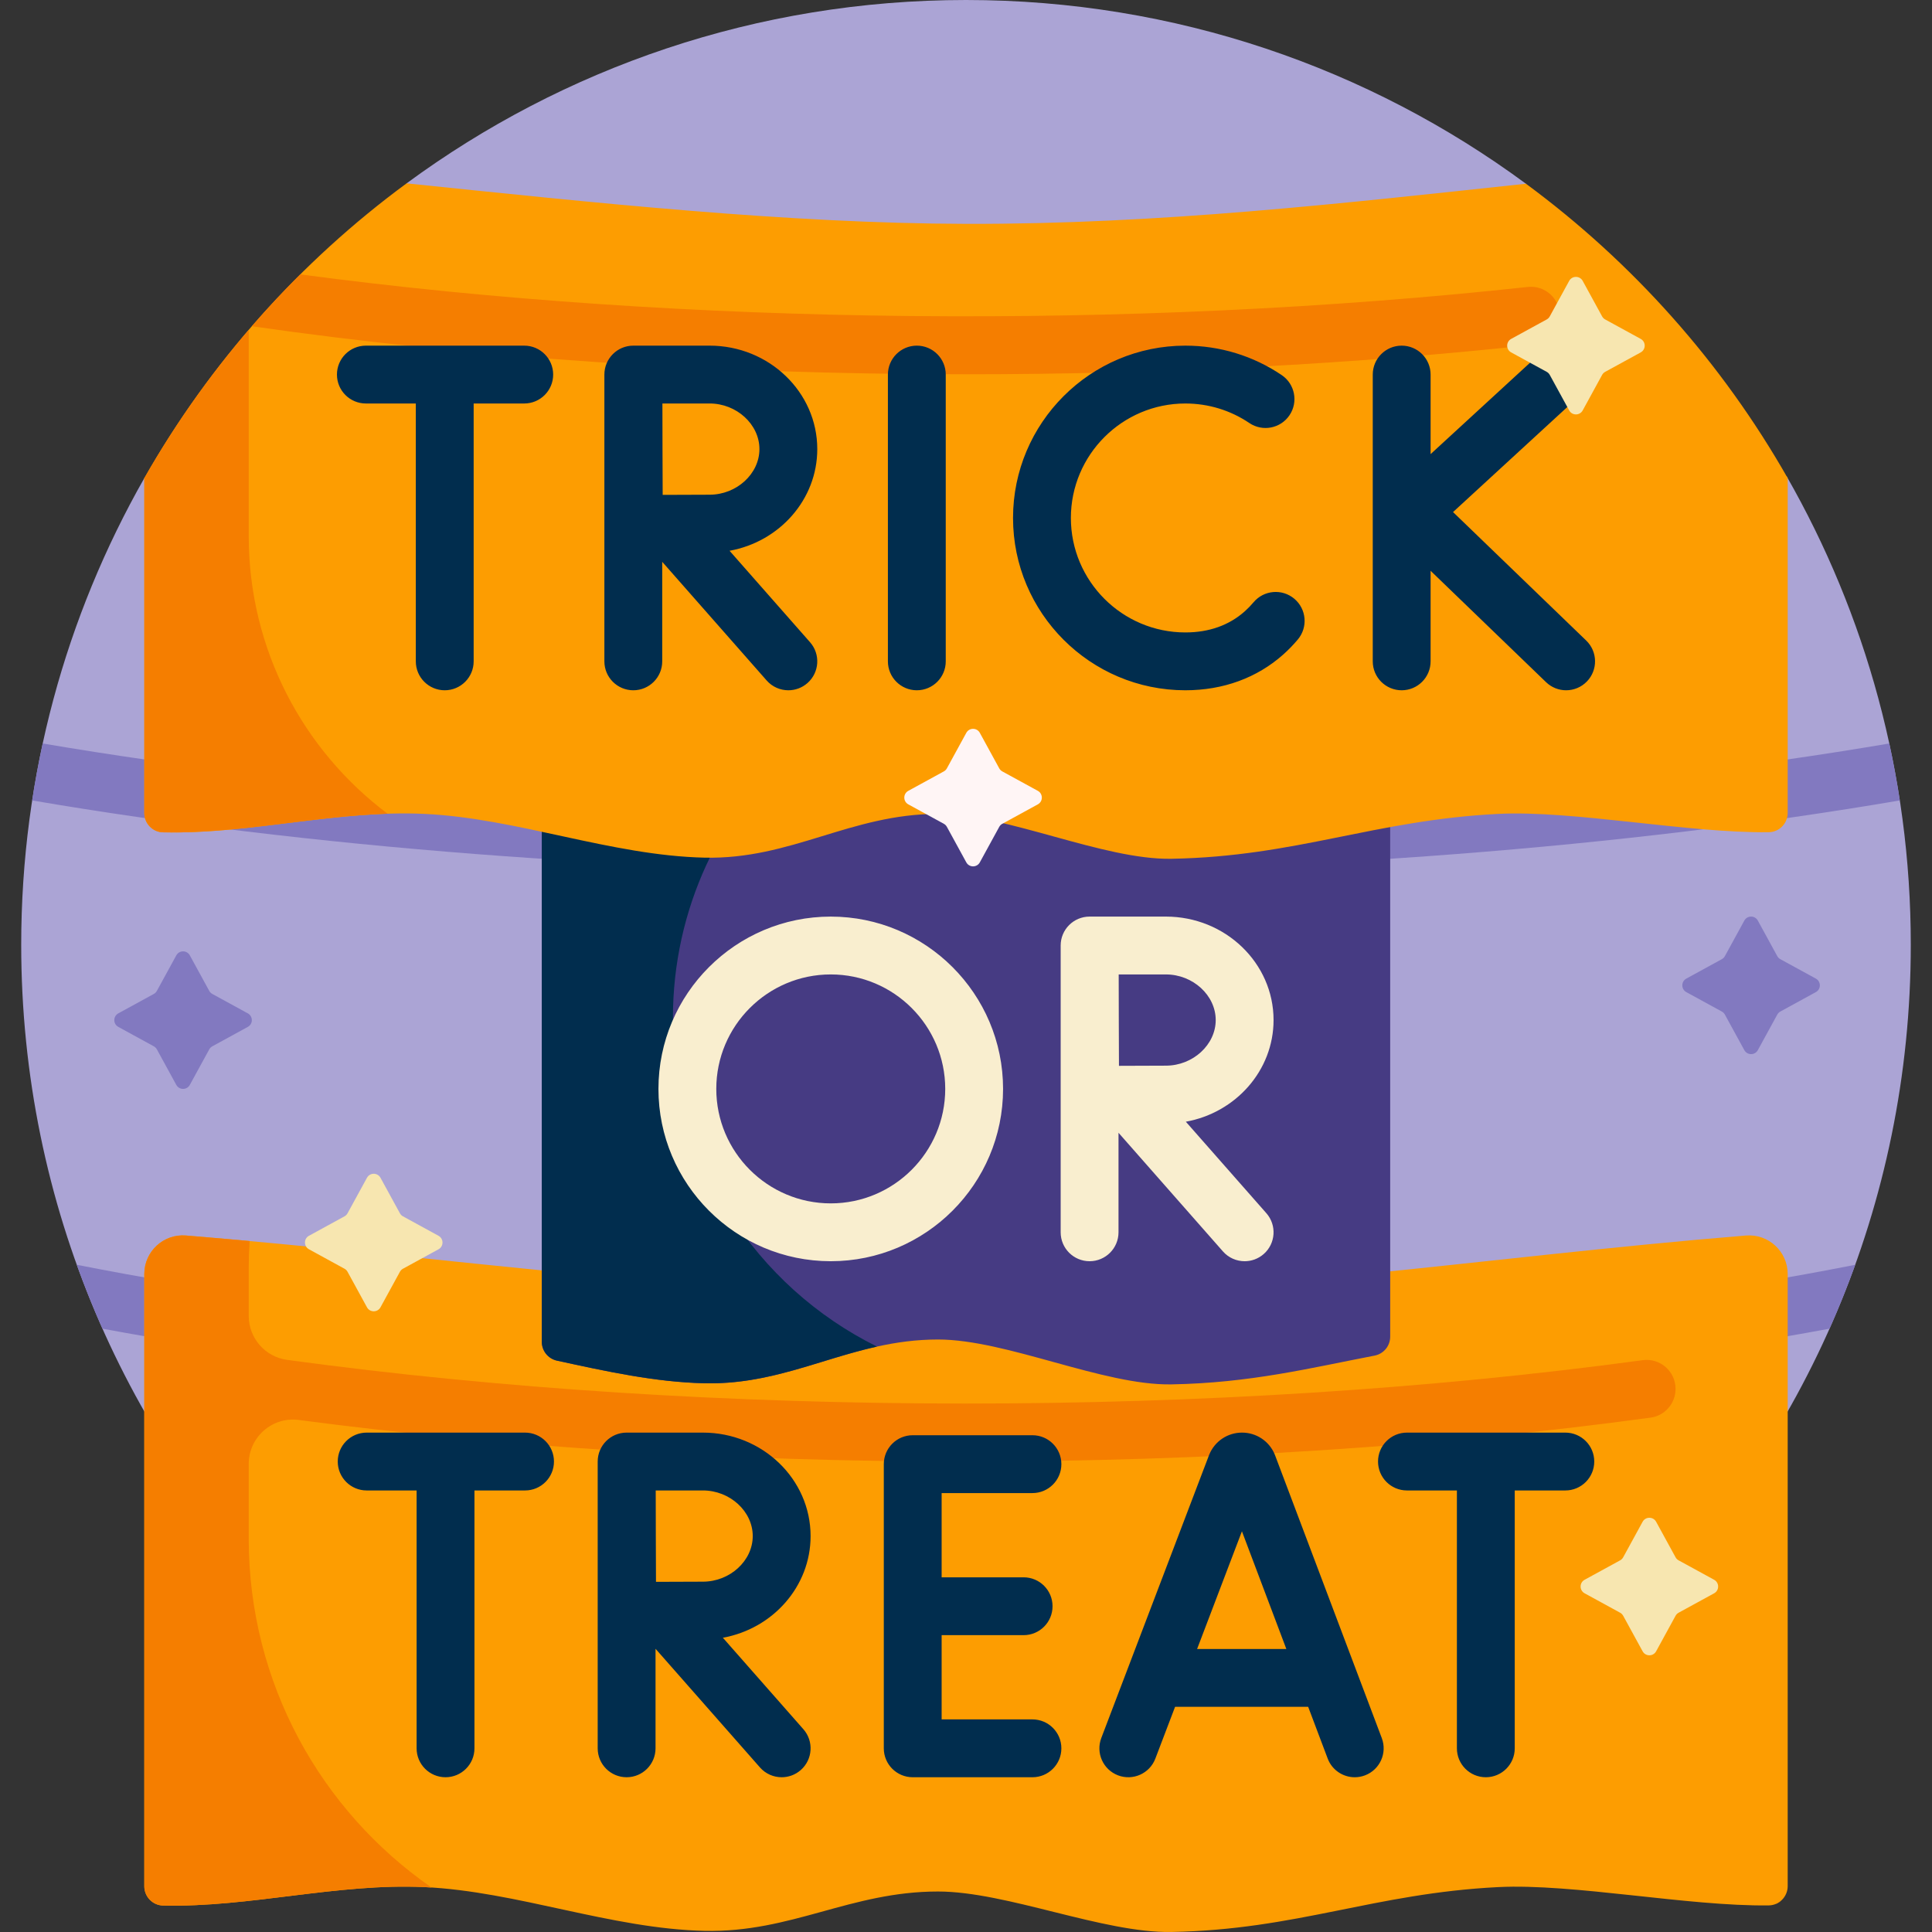
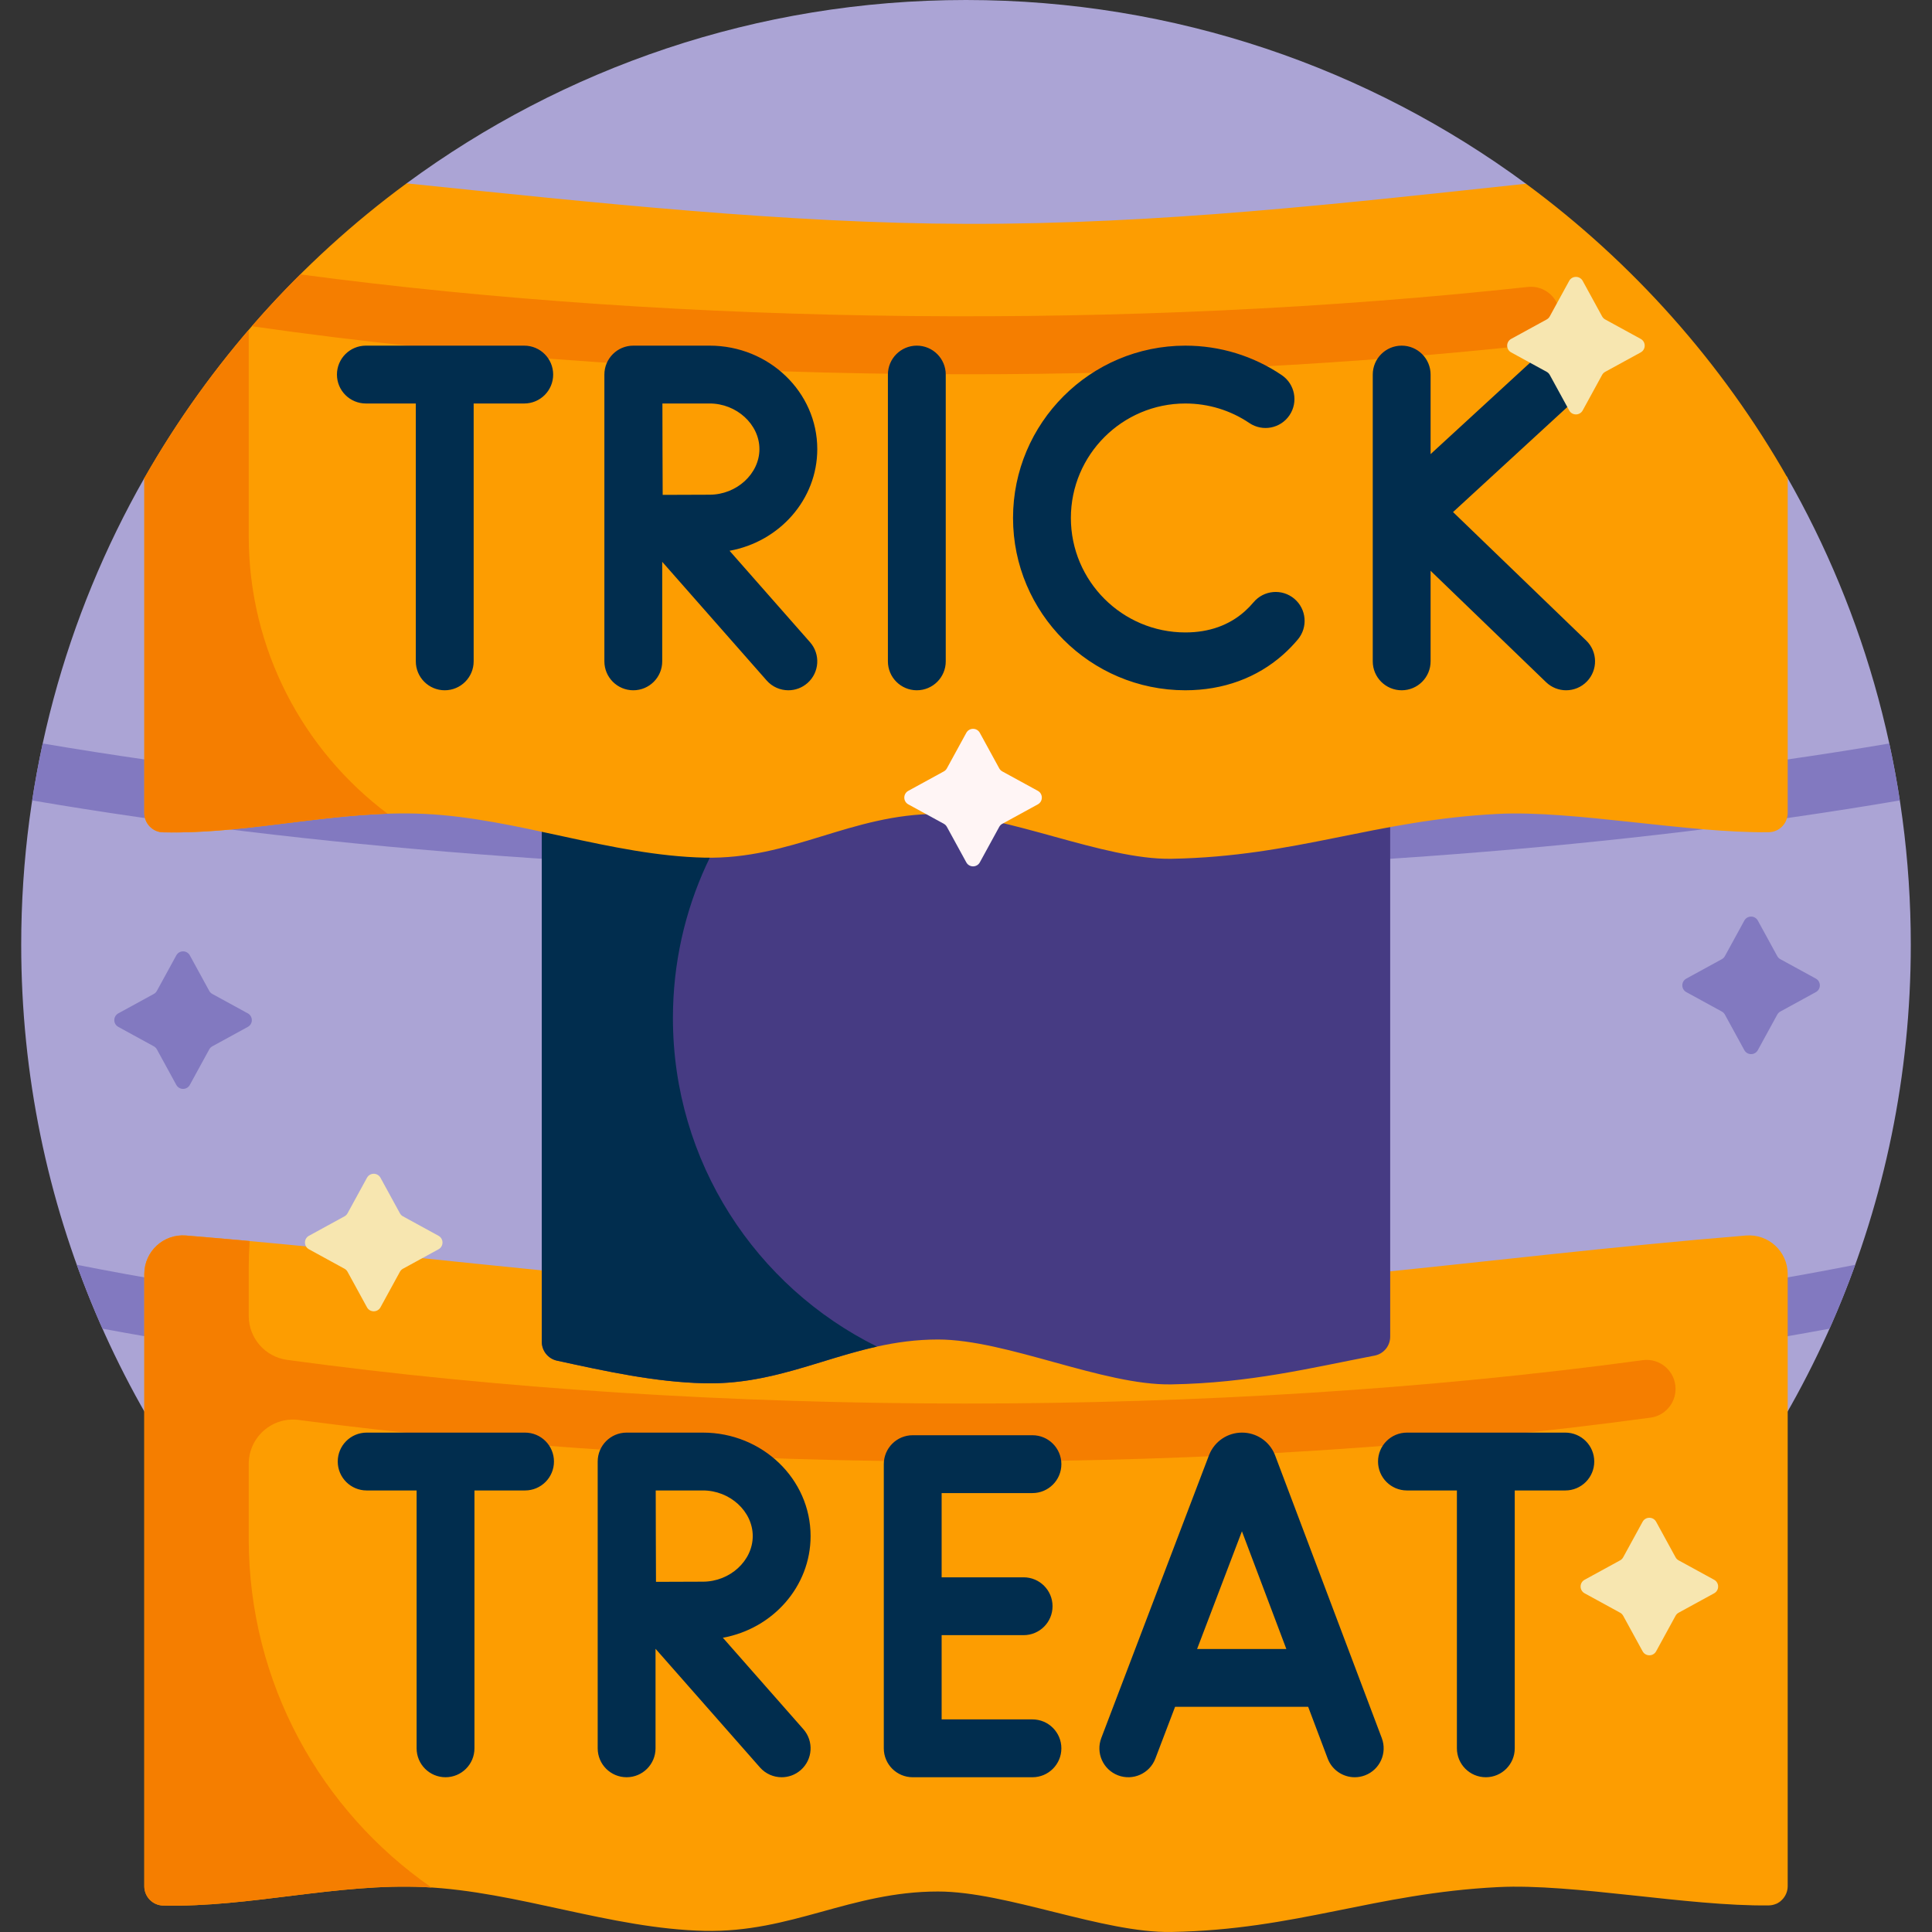
<svg xmlns="http://www.w3.org/2000/svg" id="Capa_1" enable-background="new 0 0 501 501" height="512" viewBox="0 0 501 501" width="512">
  <rect x="0" y="0" width="501" height="501" fill="#333333" stroke="none" />
  <g>
    <path d="m463.295 123.493c20.492 35.811 32.205 77.291 32.205 121.507 0 135.31-109.69 245-245 245s-245-109.69-245-245c0-44.012 11.605-85.313 31.922-121.01 37.558 0 68.005-30.447 68.005-68.005v-8.435c40.613-29.89 90.78-47.55 145.073-47.55 54.351 0 104.569 17.698 145.204 47.646 0 39.204 29.55 71.505 67.591 75.847z" fill="#aba4d5" />
    <path d="m481.09 327.981c-2.023 5.62-4.245 11.145-6.658 16.566-65.774 12.248-143.072 18.829-223.931 18.829s-158.157-6.581-223.931-18.829c-2.413-5.421-4.636-10.946-6.658-16.566 137.362 27.145 323.814 27.145 461.178 0zm11.568-120.416c-.763-4.974-1.675-9.899-2.732-14.77-144.348 24.549-334.504 24.549-478.852 0-1.057 4.871-1.969 9.796-2.732 14.77 71.176 12.154 154.744 18.683 242.158 18.683s170.982-6.53 242.158-18.683zm-437.601 50.182c-.336-.183-.612-.459-.795-.795l-5.035-9.207c-.759-1.387-2.751-1.387-3.509 0l-5.035 9.207c-.184.336-.459.611-.795.795l-9.207 5.035c-1.387.759-1.387 2.751 0 3.509l9.207 5.035c.336.184.612.459.795.795l5.035 9.207c.759 1.387 2.751 1.387 3.509 0l5.035-9.207c.184-.335.459-.611.795-.795l9.207-5.035c1.387-.759 1.387-2.751 0-3.509zm406.613-9.017c-.336-.184-.612-.459-.795-.795l-5.035-9.207c-.759-1.387-2.751-1.387-3.509 0l-5.035 9.207c-.184.335-.459.611-.795.795l-9.207 5.035c-1.387.759-1.387 2.751 0 3.509l9.207 5.035c.336.183.612.459.795.795l5.035 9.207c.759 1.387 2.751 1.387 3.509 0l5.035-9.207c.184-.336.459-.612.795-.795l9.207-5.035c1.387-.759 1.387-2.751 0-3.509z" fill="#8279c0" />
    <path d="m463.578 330.364v158.737c0 2.728-2.182 4.967-4.91 5.003-20.9.274-50.67-5.723-70.151-4.749-32.114 1.605-52.302 11.068-84.747 11.639-17.713.312-42.735-10.494-60.533-10.494-22.668 0-38.006 10.708-60.534 10.203-24.305-.545-48.522-10.221-72.64-11.348-22.693-1.06-45.299 5.32-67.805 4.779-2.696-.065-4.835-2.304-4.835-5.001v-158.769c0-5.844 4.983-10.447 10.807-9.972 65.456 5.335 137.118 15.796 202.271 15.957 69.953.172 133.359-10.336 202.253-15.956 5.826-.475 10.824 4.125 10.824 9.971z" fill="#fd9d01" />
    <path d="m461.873 492.87c-.445.391-.959.704-1.523.917.511-.302 1.018-.608 1.523-.917zm-35.884-140.156c-110.46 15.025-241.151 15-351.542-.077-5.701-.779-9.947-5.647-9.947-11.401v-12.236c0-2.411.078-4.803.23-7.175-5.54-.507-11.044-.988-16.505-1.433-5.823-.475-10.803 4.131-10.803 9.973v158.769c0 2.697 2.139 4.936 4.835 5.001 22.507.541 45.112-5.839 67.805-4.779.61.029 1.22.063 1.83.102-28.638-19.86-47.392-52.969-47.392-90.459v-19.378c0-6.939 6.099-12.312 12.979-11.402 53.4 7.058 112.203 10.781 173.021 10.781 62.531 0 122.932-3.935 177.521-11.384 3.717-.507 6.479-3.697 6.479-7.449v-.004c0-4.548-4.004-8.062-8.511-7.449z" fill="#f57e00" />
    <path d="m360.5 187.684v158.941c0 2.391-1.691 4.453-4.038 4.906-16.727 3.227-32.285 7.104-52.692 7.463-17.713.312-42.735-11.639-60.534-11.639-22.668 0-38.006 11.853-60.533 11.348-12.779-.286-25.534-3.097-38.263-5.863-2.299-.5-3.939-2.534-3.939-4.886v-160.523c37.229 3.698 74.576 6.83 110 6.917 37.952.094 73.978-2.956 109.999-6.664z" fill="#463b83" />
    <path d="m227.414 349.192c-14.946 3.308-27.804 9.89-44.712 9.511-12.779-.286-25.534-3.097-38.263-5.863-2.299-.5-3.939-2.534-3.939-4.886v-160.523c22.098 2.195 44.238 4.191 65.992 5.469-19.624 17.403-31.992 42.807-31.992 71.1 0 37.354 21.56 69.673 52.914 85.192z" fill="#012d4e" />
    <path d="m458.668 215.806c-20.9.274-50.67-5.723-70.151-4.749-32.114 1.605-52.302 11.068-84.747 11.639-17.713.312-42.735-11.639-60.534-11.639-22.668 0-38.006 11.853-60.533 11.348-24.305-.545-48.522-10.221-72.64-11.348-22.693-1.06-45.299 5.32-67.805 4.779-2.696-.065-4.835-2.304-4.835-5.001v-86.845c17.083-30.015 40.324-56.068 68.005-76.44 48.587 5.007 98.493 10.387 145.073 10.502 50.294.124 97.205-5.273 145.204-10.405 27.623 20.358 50.818 46.376 67.874 76.343v86.814c-.001 2.728-2.183 4.967-4.911 5.002z" fill="#fd9d01" />
    <path d="m100.507 211.011c-19.485.642-38.904 5.291-58.25 4.825-2.697-.065-4.835-2.304-4.835-5.001v-86.845c7.797-13.7 16.878-26.574 27.078-38.46v53.47c0 29.448 14.143 55.592 36.007 72.011zm295.671-136.6c-102.479 11.136-218.468 10.051-318.314-3.255-4.351 4.321-8.542 8.805-12.56 13.441 56.578 8.145 119.719 12.46 185.196 12.46 51.206 0 100.984-2.639 147.311-7.685 3.811-.415 6.689-3.647 6.689-7.48 0-4.474-3.875-7.964-8.322-7.481z" fill="#f57e00" />
    <path d="m330.653 377.396c-.025-.068-.053-.137-.08-.205-1.422-3.458-4.756-5.692-8.495-5.692h-.007c-3.742.003-7.076 2.242-8.494 5.705-.023.057-.047.115-.068.173l-27.925 73.321c-1.475 3.871.469 8.204 4.34 9.678 3.865 1.474 8.203-.468 9.678-4.339l5.115-13.43h34.514l5.06 13.409c1.133 3.003 3.987 4.854 7.018 4.854.88 0 1.775-.156 2.647-.485 3.875-1.462 5.831-5.79 4.368-9.665zm-20.224 50.211 11.623-30.518 11.517 30.518zm-66.246-40.429v21.845h21.26c4.143 0 7.5 3.358 7.5 7.5s-3.357 7.5-7.5 7.5h-21.26v21.845h23.549c4.143 0 7.5 3.358 7.5 7.5s-3.357 7.5-7.5 7.5h-31.049c-4.143 0-7.5-3.358-7.5-7.5v-73.689c0-4.142 3.357-7.5 7.5-7.5h31.049c4.143 0 7.5 3.358 7.5 7.5s-3.357 7.5-7.5 7.5h-23.549zm169.234-8.178c0 4.142-3.357 7.5-7.5 7.5h-13.118v66.868c0 4.142-3.357 7.5-7.5 7.5s-7.5-3.358-7.5-7.5v-66.868h-12.952c-4.143 0-7.5-3.358-7.5-7.5s3.357-7.5 7.5-7.5h41.07c4.143 0 7.5 3.357 7.5 7.5zm-269.764 0c0 4.142-3.357 7.5-7.5 7.5h-13.118v66.868c0 4.142-3.357 7.5-7.5 7.5s-7.5-3.358-7.5-7.5v-66.868h-12.952c-4.143 0-7.5-3.358-7.5-7.5s3.357-7.5 7.5-7.5h41.07c4.143 0 7.5 3.357 7.5 7.5zm66.547 19.327c0-14.792-12.525-26.827-27.922-26.827h-19.762c-.004 0-.008 0-.012 0s-.008 0-.012 0c-4.143 0-7.5 3.358-7.5 7.5v74.368c0 4.142 3.357 7.5 7.5 7.5s7.5-3.358 7.5-7.5v-25.811l27.078 30.767c1.482 1.685 3.553 2.545 5.633 2.545 1.76 0 3.527-.616 4.952-1.87 3.109-2.736 3.411-7.476.675-10.585l-20.877-23.721c12.933-2.339 22.747-13.272 22.747-26.366zm-27.922 11.827c-2.808 0-7.878.022-12.168.044-.022-4.209-.045-9.15-.045-11.872 0-2.297-.013-7.427-.025-11.827h12.238c7.004 0 12.922 5.416 12.922 11.827 0 6.412-5.918 11.828-12.922 11.828zm47.971-238.654v-74.368c0-4.142 3.357-7.5 7.5-7.5s7.5 3.358 7.5 7.5v74.368c0 4.142-3.357 7.5-7.5 7.5s-7.5-3.358-7.5-7.5zm125.73 0v-74.368c0-4.142 3.357-7.5 7.5-7.5s7.5 3.358 7.5 7.5v20.629l27.43-25.212c3.049-2.803 7.795-2.604 10.597.447 2.804 3.049 2.604 7.794-.446 10.597l-31.761 29.194 34.532 33.316c2.981 2.876 3.066 7.624.19 10.605-1.472 1.525-3.434 2.292-5.398 2.292-1.874 0-3.751-.698-5.206-2.103l-29.938-28.883v23.486c0 4.142-3.357 7.5-7.5 7.5s-7.5-3.358-7.5-7.5zm-48.596 7.5c-24.639 0-44.685-20.045-44.685-44.684s20.046-44.684 44.685-44.684c8.953 0 17.595 2.641 24.988 7.636 3.433 2.319 4.335 6.981 2.017 10.414-2.319 3.432-6.981 4.335-10.413 2.016-4.905-3.314-10.643-5.065-16.592-5.065-16.368 0-29.685 13.316-29.685 29.684s13.317 29.683 29.685 29.683c6.146 0 11.334-1.845 15.419-5.484.796-.709 1.557-1.495 2.262-2.334 2.663-3.173 7.394-3.587 10.566-.924 3.173 2.662 3.587 7.393.924 10.566-1.169 1.394-2.439 2.704-3.775 3.894-6.818 6.072-15.6 9.282-25.396 9.282zm-220.006-81.868c0-4.142 3.357-7.5 7.5-7.5h41.07c4.143 0 7.5 3.358 7.5 7.5s-3.357 7.5-7.5 7.5h-13.118v66.868c0 4.142-3.357 7.5-7.5 7.5s-7.5-3.358-7.5-7.5v-66.868h-12.952c-4.143 0-7.5-3.358-7.5-7.5zm124.558 19.327c0-14.793-12.525-26.828-27.921-26.828h-19.762c-.004 0-.008 0-.012 0s-.008 0-.012 0c-4.143 0-7.5 3.358-7.5 7.5v74.369c0 4.142 3.357 7.5 7.5 7.5s7.5-3.358 7.5-7.5v-25.81l27.077 30.765c1.482 1.685 3.553 2.545 5.633 2.545 1.76 0 3.527-.616 4.952-1.87 3.109-2.736 3.411-7.476.675-10.585l-20.877-23.72c12.932-2.338 22.747-13.271 22.747-26.366zm-27.921 11.827c-2.808 0-7.878.022-12.168.044-.022-4.209-.045-9.149-.045-11.871 0-2.297-.013-7.427-.025-11.828h12.238c7.004 0 12.921 5.416 12.921 11.828s-5.917 11.827-12.921 11.827z" fill="#012d4e" />
-     <path d="m307.508 290.88c12.932-2.338 22.747-13.27 22.747-26.365 0-14.793-12.525-26.828-27.921-26.828h-19.762c-.004 0-.008 0-.012 0s-.008 0-.012 0c-4.143 0-7.5 3.358-7.5 7.5v74.368c0 4.142 3.357 7.5 7.5 7.5s7.5-3.358 7.5-7.5v-25.81l27.077 30.765c1.482 1.685 3.553 2.545 5.633 2.545 1.76 0 3.527-.616 4.952-1.87 3.109-2.736 3.411-7.476.675-10.585zm-5.174-38.192c7.004 0 12.921 5.416 12.921 11.828s-5.917 11.827-12.921 11.827c-2.808 0-7.878.022-12.168.044-.022-4.209-.045-9.149-.045-11.871 0-2.297-.013-7.427-.025-11.828zm-86.905-15c-24.639 0-44.684 20.045-44.684 44.684s20.045 44.684 44.684 44.684 44.684-20.045 44.684-44.684-20.046-44.684-44.684-44.684zm0 74.368c-16.367 0-29.684-13.316-29.684-29.684s13.316-29.684 29.684-29.684 29.684 13.316 29.684 29.684c-.001 16.367-13.317 29.684-29.684 29.684z" fill="#f9eecf" />
    <path d="m269.124 208.586-9.207 5.035c-.336.183-.612.459-.795.795l-5.035 9.207c-.759 1.387-2.751 1.387-3.509 0l-5.035-9.207c-.184-.336-.459-.612-.795-.795l-9.207-5.035c-1.387-.759-1.387-2.751 0-3.509l9.207-5.035c.336-.184.612-.459.795-.795l5.035-9.207c.759-1.387 2.751-1.387 3.509 0l5.035 9.207c.184.335.459.611.795.795l9.207 5.035c1.387.759 1.387 2.751 0 3.509z" fill="#fff5f5" />
    <path d="m113.707 323.964-9.207 5.036c-.336.184-.612.459-.795.795l-5.035 9.207c-.759 1.387-2.751 1.387-3.509 0l-5.035-9.207c-.184-.336-.459-.611-.795-.795l-9.207-5.035c-1.387-.759-1.387-2.751 0-3.509l9.207-5.035c.336-.183.612-.459.795-.795l5.035-9.207c.759-1.387 2.751-1.387 3.509 0l5.035 9.207c.184.336.459.612.795.795l9.207 5.035c1.387.757 1.387 2.75 0 3.508zm330.795 85.696-9.207-5.035c-.336-.183-.612-.459-.795-.795l-5.035-9.207c-.759-1.387-2.751-1.387-3.509 0l-5.035 9.207c-.184.335-.459.611-.795.795l-9.207 5.035c-1.387.759-1.387 2.751 0 3.509l9.207 5.035c.336.183.612.459.795.795l5.035 9.207c.759 1.387 2.751 1.387 3.509 0l5.035-9.207c.184-.336.459-.611.795-.795l9.207-5.035c1.387-.758 1.387-2.751 0-3.509zm-28.249-313.238 9.207-5.035c1.387-.759 1.387-2.751 0-3.509l-9.207-5.035c-.336-.184-.612-.459-.795-.795l-5.035-9.207c-.759-1.387-2.751-1.387-3.509 0l-5.035 9.207c-.184.335-.459.611-.795.795l-9.207 5.035c-1.387.759-1.387 2.751 0 3.509l9.207 5.035c.336.183.612.459.795.795l5.035 9.207c.759 1.387 2.751 1.387 3.509 0l5.035-9.207c.184-.336.459-.612.795-.795z" fill="#f7e6b0" />
  </g>
</svg>